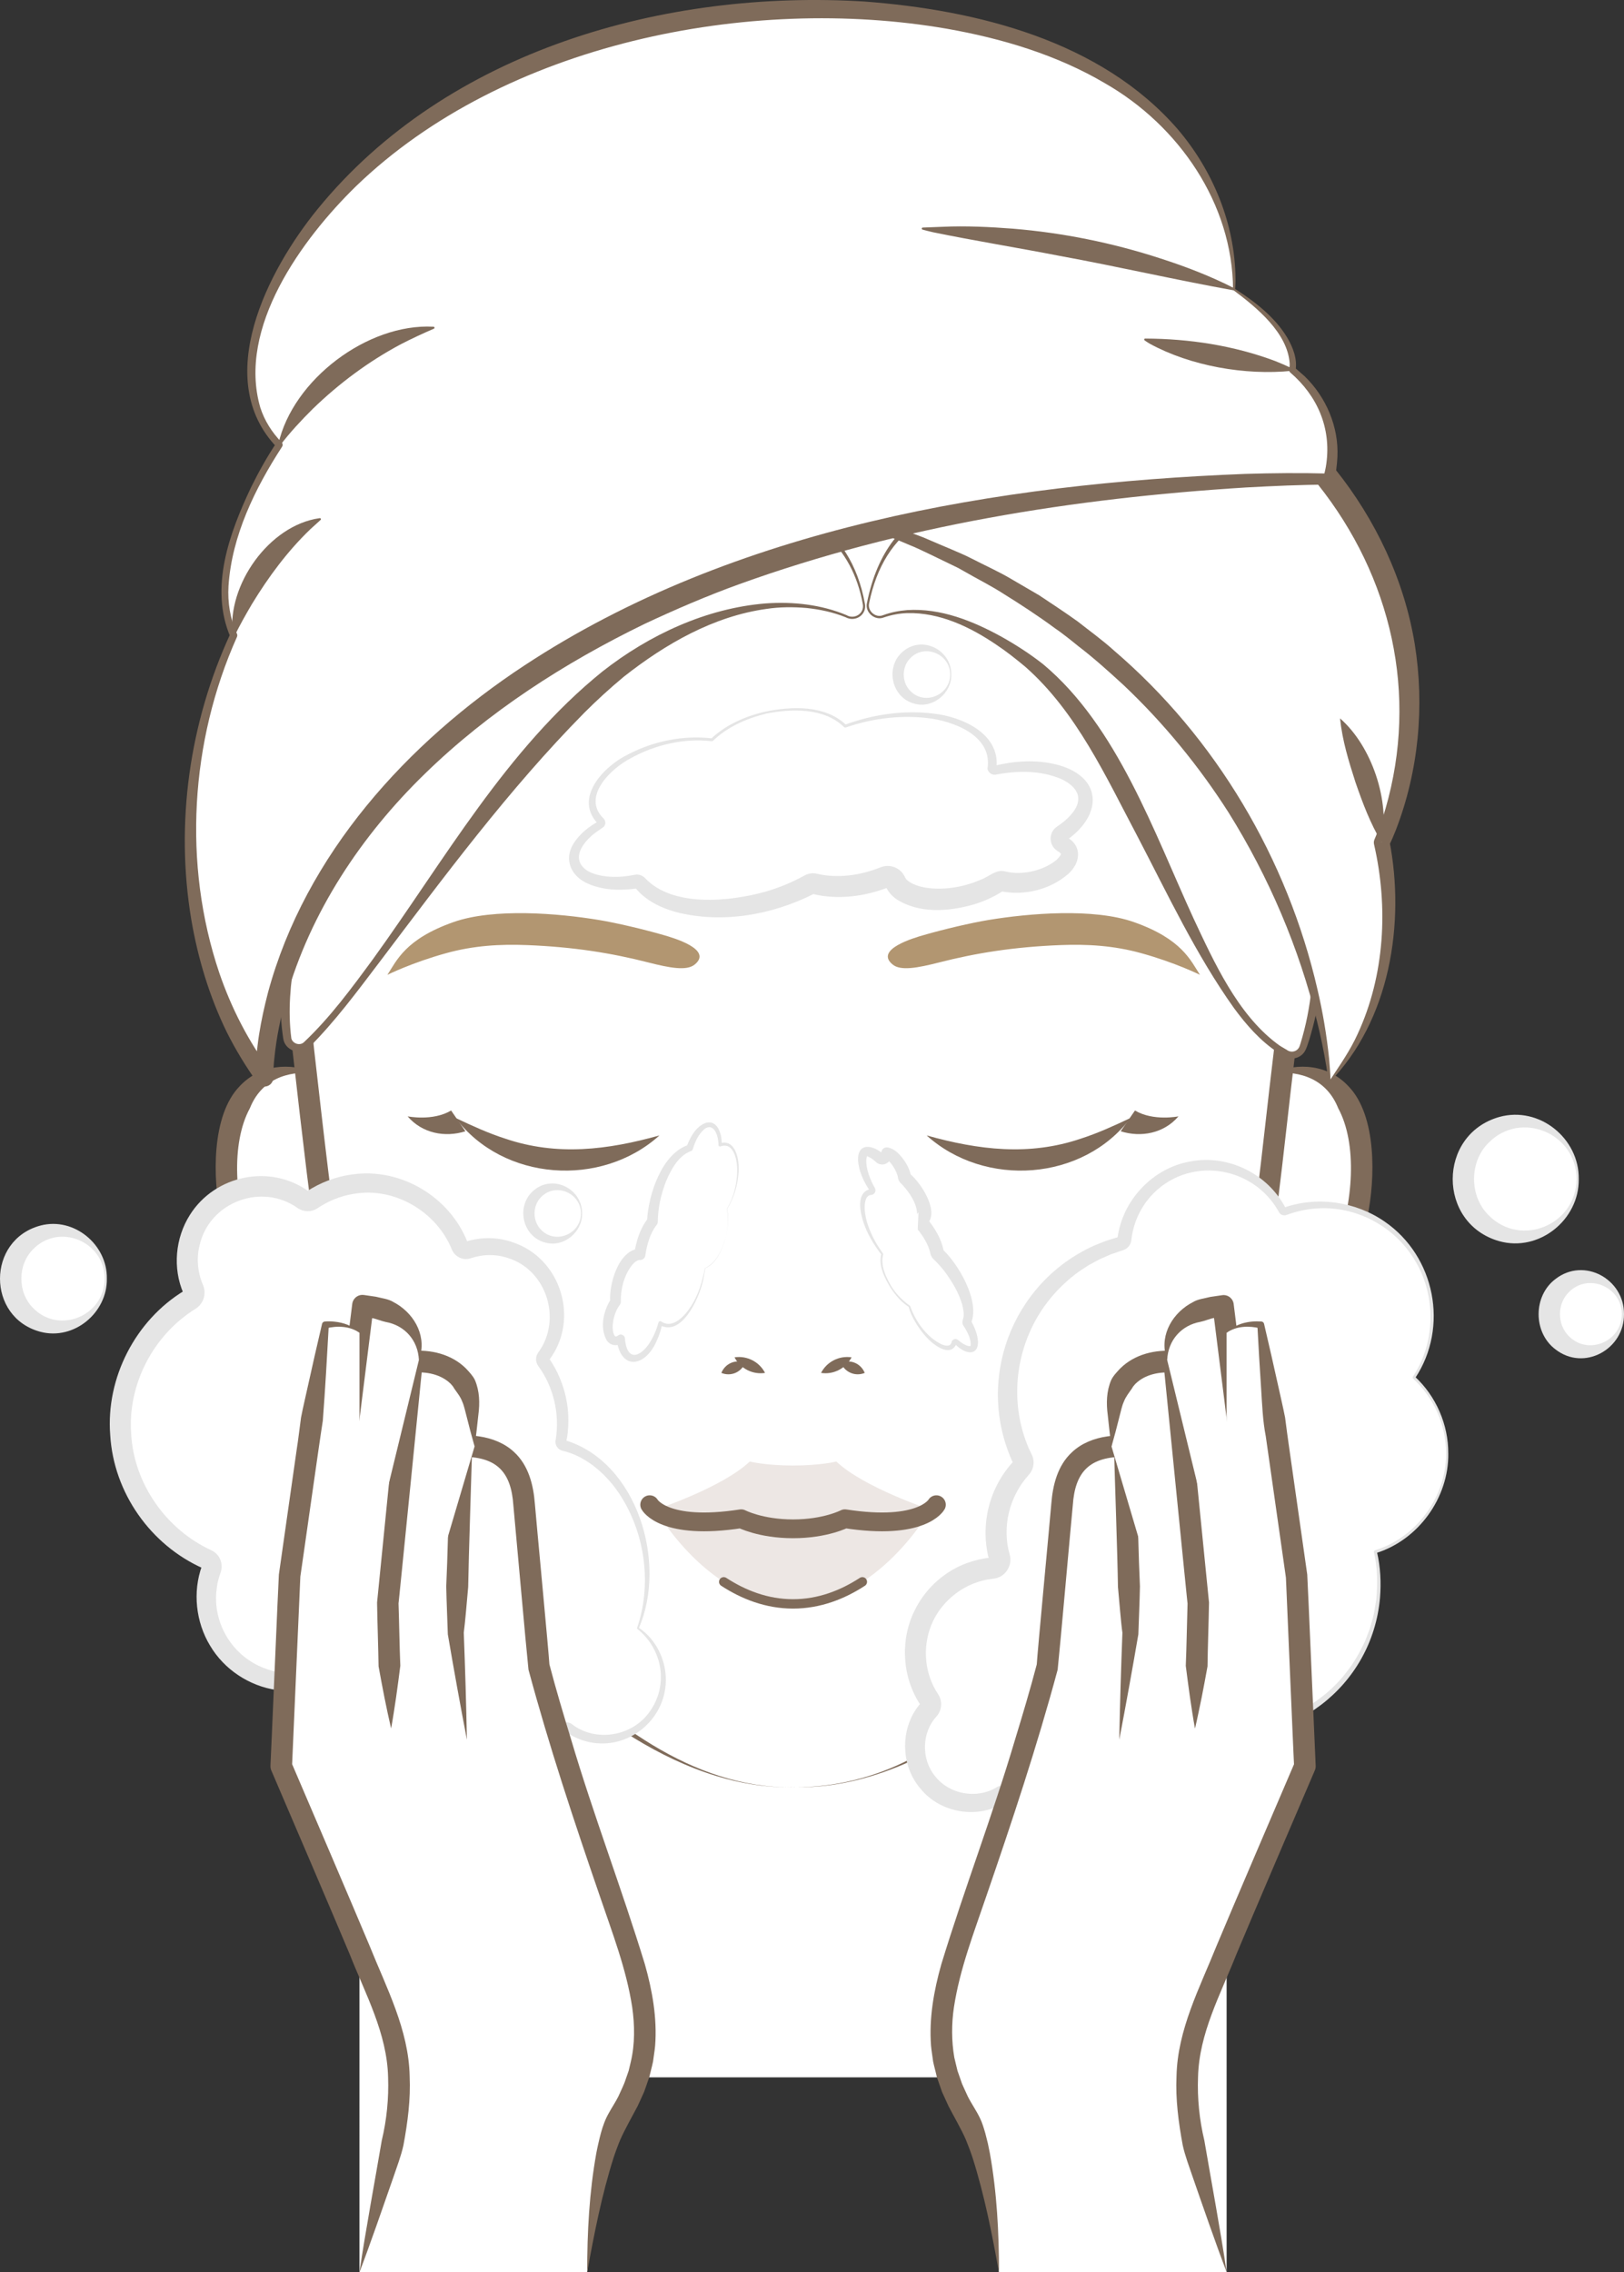
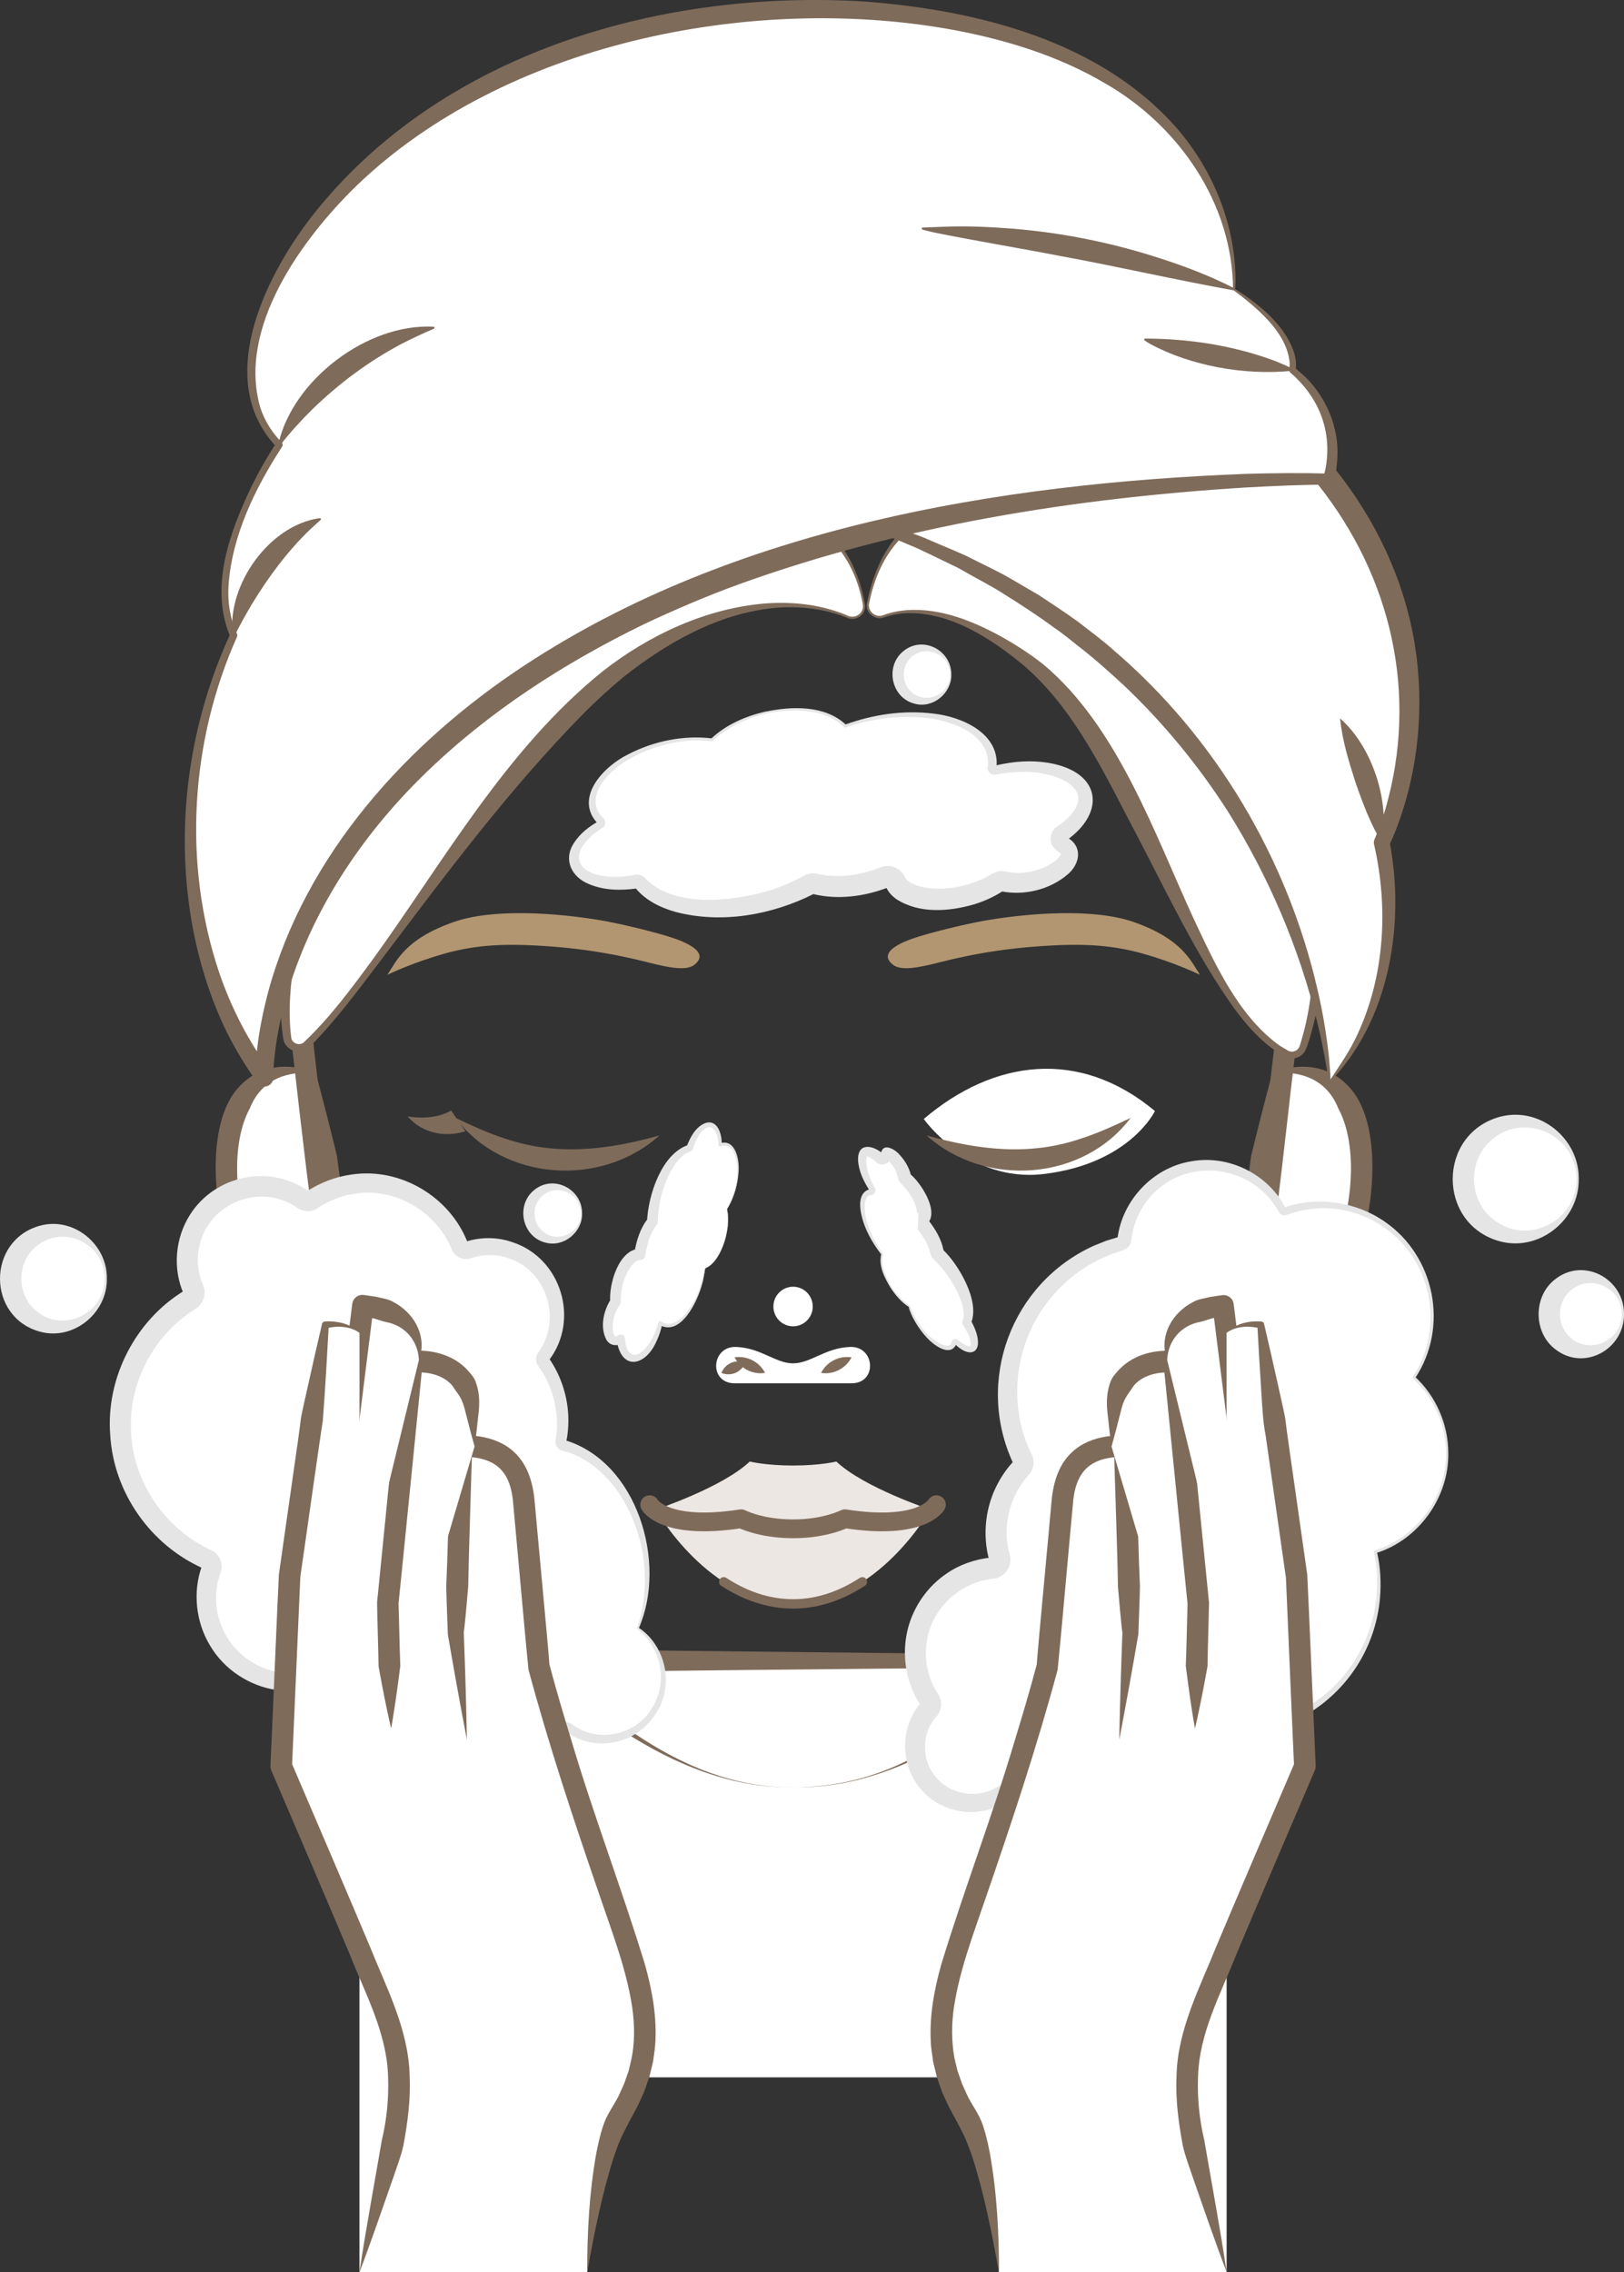
<svg xmlns="http://www.w3.org/2000/svg" width="173" height="242" viewBox="0 0 173 242" fill="none">
  <rect x="0" y="0" width="173" height="242" fill="#333333" stroke="none" />
  <g id="_x2211_Ï_xBF_ÃÃ¦Ã_x5F_1" clip-path="url(#clip0_119_770)">
    <path id="Vector" d="M123.946 221.259C119.688 218.411 116.304 214.865 114.361 210.736C109.192 199.739 111.84 176.896 111.84 176.896H57.345C57.345 176.896 59.993 199.742 54.824 210.736C52.881 214.868 49.494 218.414 45.232 221.262" fill="white" />
    <path id="Vector_2" d="M123.883 221.357C119.528 218.529 115.631 214.677 113.61 209.796C111.052 203.222 110.706 196.02 110.609 189.043C110.6 184.954 110.784 180.892 111.173 176.815L111.837 177.567C102.782 177.649 79.712 177.855 70.966 177.967C66.423 178.037 61.884 178.061 57.342 178.092L58.524 176.754C59.336 184.948 59.477 193.163 58.259 201.326C57.285 207.818 55.231 213.305 50.218 217.737C48.701 219.121 47.033 220.313 45.293 221.357C45.238 221.39 45.169 221.372 45.136 221.317C45.106 221.266 45.121 221.199 45.166 221.165C49.168 218.147 52.679 214.419 54.477 209.75C55.559 206.974 56.054 204.029 56.422 201.071C57.092 195.089 56.995 189.034 56.645 183.03C56.525 181.028 56.371 179.005 56.16 177.033C56.078 176.375 56.552 175.774 57.209 175.704C72.736 175.762 96.102 176.141 111.84 176.223C112.211 176.223 112.512 176.529 112.509 176.903C112.06 180.919 111.797 184.993 111.722 189.055C111.638 195.089 111.84 201.208 113.381 207.062C113.649 208.009 113.957 208.998 114.337 209.905C116.243 214.583 119.893 218.314 124.01 221.165C124.061 221.202 124.076 221.272 124.04 221.326C124.004 221.378 123.934 221.393 123.883 221.36V221.357Z" fill="#7F6B5A" />
    <path id="Vector_3" d="M135.537 114.296C151.287 110.537 145.798 144.489 131.508 144.489L135.537 114.296Z" fill="white" />
    <path id="Vector_4" d="M135.537 114.296C138.306 113.116 141.506 113.395 143.65 115.7C146.688 118.831 146.507 125.59 145.671 129.576C144.495 135.079 142.007 140.688 137.184 143.919C135.531 144.99 133.528 145.657 131.505 145.645C130.868 145.645 130.355 145.123 130.358 144.486C131.025 139.296 131.761 134.102 132.479 128.912C132.672 127.562 133.115 124.428 133.278 123.121C133.99 120.169 134.753 117.205 135.534 114.299L135.537 114.296ZM135.537 114.296C135.416 116.447 135.459 123.251 135.142 125.259C134.337 131.69 133.501 138.222 132.642 144.641L131.505 143.333C141.183 143.248 146.615 125.511 142.555 118.039C141.343 115.003 138.641 114.011 135.534 114.293L135.537 114.296Z" fill="#7F6B5A" />
    <path id="Vector_5" d="M33.639 114.296C17.889 110.537 23.378 144.489 37.668 144.489L33.639 114.296Z" fill="white" />
    <path id="Vector_6" d="M33.639 114.296C30.532 114.017 27.832 115.003 26.617 118.042C22.56 125.511 27.983 143.242 37.668 143.336L36.531 144.644C35.671 138.228 34.836 131.69 34.031 125.262C33.714 123.29 33.753 116.401 33.636 114.299L33.639 114.296ZM33.639 114.296C34.42 117.202 35.183 120.163 35.895 123.117C36.054 124.407 36.504 127.577 36.694 128.908C37.415 134.05 38.12 139.198 38.805 144.337C38.889 144.968 38.449 145.548 37.822 145.633C29.576 145.633 24.949 136.671 23.504 129.576C22.672 125.59 22.488 118.831 25.525 115.7C27.67 113.398 30.87 113.116 33.639 114.296Z" fill="#7F6B5A" />
-     <path id="Vector_7" d="M84.589 190.363C91.095 190.363 98.765 188.685 111.837 176.894C125.874 164.235 130.449 154.409 132.986 141.428C134.904 131.612 138.273 98.779 138.273 98.779C139.624 80.754 135.661 42.588 84.592 42.588C33.524 42.588 29.561 80.757 30.912 98.779C30.912 98.779 34.281 131.612 36.199 141.428C38.736 154.409 43.311 164.235 57.348 176.894C70.42 188.682 78.09 190.363 84.595 190.363H84.589Z" fill="white" />
    <path id="Vector_8" d="M84.589 190.363C88.872 190.384 93.125 189.346 96.928 187.375C104.517 183.437 110.772 177.349 116.56 171.148C123.796 163.255 129.158 154.215 131.345 143.646C133.492 133.165 134.421 122.441 135.712 111.821C136.608 103.36 137.965 94.869 136.982 86.345C136.158 77.866 133.598 69.423 128.718 62.404C128.178 61.697 127.62 60.917 127.068 60.223C126.736 59.813 125.862 58.839 125.539 58.445C124.338 57.125 122.927 55.854 121.576 54.686C109.982 45.273 94.31 43.235 79.836 43.862C61.969 44.782 45.326 51.125 37.107 68.155C33.418 75.748 31.934 84.276 31.856 92.682C31.79 99.122 32.845 105.438 33.467 111.821C34.435 120.345 35.397 128.906 36.673 137.381C37.149 140.542 37.761 143.652 38.603 146.728C39.689 150.784 41.236 154.746 43.308 158.392C43.812 159.275 44.37 160.242 44.91 161.104C48.248 166.516 52.516 171.324 57.046 175.762C64.553 183.049 73.596 190.539 84.592 190.366L84.589 190.363ZM84.589 190.363C78.093 190.505 71.898 187.957 66.508 184.468C62.877 182.163 59.456 179.496 56.196 176.69C51.069 172.286 46.228 167.371 42.533 161.662C40.03 157.731 38.193 153.371 36.83 148.912C34.516 141.104 33.726 132.943 32.679 124.907C31.636 116.356 30.695 107.804 29.799 99.234C29.612 97.014 29.549 94.851 29.561 92.66C29.621 85.001 30.855 77.283 33.696 70.154C40.901 52.253 56.437 43.908 74.856 41.945C75.788 41.803 77.146 41.766 78.096 41.675C79.939 41.493 82.713 41.487 84.583 41.433C86.459 41.484 89.222 41.499 91.071 41.675C92.021 41.748 93.375 41.821 94.31 41.945C114.129 44.054 130.12 53.518 136.596 73.255C138.644 79.498 139.555 86.096 139.606 92.66C139.678 99.143 138.614 105.629 137.983 112.075C136.683 122.787 135.748 133.562 133.577 144.152C132.319 149.758 130.383 155.279 127.502 160.258C123.729 166.616 118.526 171.934 112.986 176.703C109.722 179.506 106.302 182.175 102.668 184.471C97.275 187.957 91.08 190.502 84.583 190.357L84.589 190.363Z" fill="#7F6B5A" />
    <path id="Vector_9" d="M92.027 64.336C92.205 65.307 91.237 66.092 90.332 65.71C86.972 64.284 79.377 62.637 68.535 69.496C54.51 78.369 41.013 103.396 32.655 111.28C31.928 111.966 30.731 111.535 30.589 110.543C30.07 106.924 29.989 98.485 36.087 84.555C44.542 65.249 60.85 54.653 76.672 53.515C88.347 52.678 91.288 60.292 92.024 64.339L92.027 64.336Z" fill="white" />
    <path id="Vector_10" d="M92.142 64.315C92.344 65.507 91.101 66.299 90.079 65.741C88.754 65.21 87.334 64.903 85.919 64.758C84.508 64.636 83.054 64.642 81.652 64.855C76.005 65.637 70.89 68.586 66.463 72.069C65.021 73.264 63.591 74.571 62.27 75.891C54.181 84.079 47.307 93.382 40.34 102.589C37.991 105.681 35.689 108.799 32.93 111.557C32.025 112.473 30.336 111.908 30.17 110.598C29.718 107.616 29.832 104.57 30.2 101.591C30.704 97.705 31.627 93.874 32.878 90.167C33.931 86.921 35.294 83.733 36.763 80.657C37.436 79.41 38.166 77.99 38.892 76.777L40.47 74.277C40.681 73.931 41.079 73.4 41.32 73.07C41.731 72.499 42.445 71.535 42.847 70.98C43.423 70.279 44.4 69.126 44.982 68.425C45.727 67.567 46.758 66.584 47.54 65.753C49.159 64.23 50.839 62.777 52.619 61.445C53.285 60.935 54.365 60.262 55.065 59.777C55.743 59.291 56.88 58.681 57.604 58.257C57.96 58.06 58.527 57.708 58.898 57.541C60.135 56.934 61.64 56.179 62.94 55.715C63.724 55.396 64.909 54.947 65.721 54.72C66.152 54.601 67.404 54.186 67.847 54.101C69.041 53.852 70.245 53.497 71.457 53.358L72.914 53.148C73.774 52.997 74.974 52.972 75.843 52.896C83.971 52.272 90.615 55.809 92.135 64.315H92.142ZM91.915 64.357C90.814 58.214 86.411 54.24 80.183 54.058C78.337 53.937 76.398 54.21 74.573 54.504C73.789 54.598 72.585 54.899 71.801 55.075C70.543 55.335 69.301 55.766 68.061 56.109C67.15 56.467 65.983 56.852 65.084 57.204C64.439 57.492 63.148 58.047 62.502 58.333C61.779 58.678 60.729 59.258 59.993 59.613C59.83 59.686 59.526 59.858 59.378 59.953C58.702 60.356 57.635 60.993 56.959 61.4C56.6 61.651 55.596 62.343 55.222 62.604C47.503 68.013 41.405 75.654 37.409 84.203C34.785 89.803 32.58 95.685 31.443 101.785C30.936 104.689 30.652 107.674 31.035 110.601C31.183 111.171 31.965 111.423 32.396 110.989C35.174 108.365 37.475 105.229 39.74 102.146C47.353 91.62 53.922 79.801 64.179 71.519C69.15 67.618 75.26 64.77 81.591 64.269C84.502 64.066 87.464 64.388 90.169 65.516C91.01 66.014 92.09 65.358 91.915 64.36V64.357Z" fill="#7F6B5A" />
    <path id="Vector_11" d="M92.467 64.242C92.283 65.191 93.206 65.974 94.111 65.64C96.669 64.7 101.811 64.369 109.846 70.633C121.521 79.737 126.98 106.979 137.066 112.239C137.724 112.582 138.535 112.263 138.791 111.562C139.892 108.553 142.142 99.795 138.662 84.552C134.252 65.246 121.072 54.65 106.679 53.512C96.138 52.681 93.254 60.171 92.467 64.242Z" fill="white" />
    <path id="Vector_12" d="M92.582 64.263C92.401 65.088 93.282 65.844 94.063 65.528C94.889 65.219 95.764 65.052 96.641 64.982C100.191 64.755 103.63 66.132 106.691 67.822C108.211 68.671 109.759 69.672 111.128 70.752C119.042 77.368 122.924 88.65 127.143 97.824C129.339 102.501 131.821 107.977 135.999 111.135C136.376 111.441 136.674 111.572 137.06 111.811C137.555 112.191 138.224 111.999 138.436 111.447L138.535 111.15C140.897 103.487 139.85 95.221 138.294 87.497C137.09 81.667 135.115 75.882 131.936 70.855C126.618 62.182 117.763 55.921 107.641 54.368C99.917 52.975 94.174 56.346 92.582 64.26V64.263ZM92.356 64.221C94.563 53.151 103.358 51.361 113.085 53.67C121.862 55.757 129.369 61.885 133.969 69.593C137.202 74.932 139.138 80.996 140.197 87.127C141.5 94.927 141.792 103.138 139.461 110.777C139.301 111.223 139.196 111.702 138.918 112.097C138.58 112.555 137.998 112.803 137.437 112.731C136.955 112.691 136.517 112.306 136.131 112.1C134.27 110.883 132.768 109.16 131.468 107.394C127.403 101.694 124.408 95.284 121.183 89.105C117.802 82.719 114.69 75.839 109.228 71.025C108.287 70.239 107.183 69.363 106.163 68.689C103.361 66.781 100.107 65.219 96.654 65.304C95.8 65.331 94.953 65.489 94.141 65.768C93.203 66.144 92.12 65.222 92.353 64.227L92.356 64.221Z" fill="#7F6B5A" />
    <path id="Vector_13" d="M141.63 115.182C141.63 115.182 138.68 59.006 70.513 50.809C70.513 50.809 132.388 39.23 141.524 51.025C156.713 70.634 147.191 89.742 147.191 89.742C147.191 89.742 150.928 104.388 141.63 115.185V115.182Z" fill="white" />
    <path id="Vector_14" d="M141.593 115.291C141.539 115.212 141.5 115.094 141.494 114.988C141.434 114.514 141.37 114.047 141.292 113.58C141.023 111.981 140.695 110.374 140.306 108.805C138.39 100.954 135.166 93.422 130.898 86.578C127.753 81.639 123.955 77.001 119.703 72.982C118.128 71.535 116.542 70.1 114.844 68.805C114.156 68.24 113.037 67.351 112.298 66.857C110.772 65.722 108.594 64.29 106.963 63.286C105.654 62.428 104.134 61.679 102.776 60.89L102.074 60.495L101.35 60.144C100.517 59.755 97.854 58.418 96.976 58.087C88.57 54.453 79.595 52.184 70.474 51.173C70.275 51.152 70.13 50.97 70.151 50.77C70.169 50.606 70.296 50.479 70.45 50.451C75.104 49.578 79.763 48.771 84.438 48.019C96.551 46.104 133.896 40.468 142.245 49.981C146.54 55.342 149.595 61.785 150.708 68.598C151.773 75.23 151.118 82.143 148.696 88.407C148.47 88.984 148.241 89.527 147.945 90.118L148.009 89.53C149.719 98.339 148.063 108.744 141.596 115.291H141.593ZM141.666 115.073C142.715 113.468 143.825 111.905 144.616 110.152C147.517 103.906 147.906 96.613 146.377 89.951C146.323 89.745 146.353 89.542 146.44 89.363C146.884 88.356 147.276 87.218 147.592 86.144C151.118 73.943 148.226 61.436 140.387 51.589C132.925 43.441 95.951 47.87 84.586 49.129C79.905 49.702 75.221 50.354 70.576 51.17L70.552 50.445C79.163 51.54 87.687 53.421 95.909 56.346C96.823 56.679 98.104 57.107 98.97 57.501C100.095 58.002 102.438 58.933 103.473 59.476C104.909 60.219 106.477 60.914 107.849 61.742L110.694 63.402C112.057 64.306 113.45 65.225 114.783 66.177C116.05 67.178 117.462 68.192 118.647 69.269C129.52 78.567 137.154 91.487 140.357 105.432C140.915 107.819 141.328 110.273 141.581 112.715C141.636 113.386 141.717 114.284 141.735 114.966C141.735 114.981 141.735 115.006 141.735 115.012C141.717 115.033 141.687 115.03 141.663 115.069L141.666 115.073Z" fill="#7F6B5A" />
    <path id="Vector_15" d="M131.456 30.818C131.456 30.818 133.236 8.922 102.782 2.539C80.858 -2.057 56.157 3.604 41.344 15.765C28.523 26.292 22.817 40.468 29.742 47.378C29.742 47.378 21.17 59.773 24.889 67.673C24.889 67.673 21.357 74.802 20.488 84.324C19.62 93.847 21.411 105.765 28.176 114.775C28.176 114.775 27.09 86.881 64.84 66.987C96.976 50.051 141.521 51.025 141.521 51.025C141.521 51.025 143.789 44.411 137.666 39.397C137.666 39.397 138.743 35.693 131.453 30.821L131.456 30.818Z" fill="white" />
    <path id="Vector_16" d="M131.354 30.87C131.315 21.666 125.545 13.363 117.742 8.888C112.609 5.849 106.73 4.095 100.885 3.064C79.785 -0.589 53.692 4.617 37.93 19.83C32.157 25.464 25.26 34.925 27.727 43.401C28.173 44.803 28.979 46.068 30.001 47.117C30.128 47.245 30.14 47.445 30.043 47.588C27.172 52.017 24.696 57.058 24.343 62.404C24.237 64.163 24.515 65.938 25.242 67.506C25.296 67.618 25.287 67.743 25.239 67.849C20.271 78.964 19.46 92.017 23.348 103.587C24.65 107.397 26.502 111.01 28.924 114.211L27.244 114.815C27.205 111.729 27.778 108.693 28.547 105.723C32.532 90.992 43.401 79.07 55.876 70.87C78.192 56.176 106.414 51.495 132.633 50.476C135.597 50.385 138.556 50.357 141.536 50.439L140.969 50.837C141.105 50.391 141.231 49.854 141.292 49.371C141.814 45.555 140.327 42.154 137.449 39.676C137.335 39.585 137.298 39.433 137.335 39.303C137.368 39.151 137.395 38.903 137.386 38.727C137.172 35.429 133.821 32.714 131.357 30.876L131.354 30.87ZM131.559 30.77C133.676 32.126 135.799 33.758 137.117 35.948C137.739 36.997 138.227 38.25 138.007 39.497L137.893 39.124L138.52 39.673L138.834 39.949L138.99 40.086C141.268 42.297 142.619 45.452 142.471 48.655C142.423 49.535 142.338 50.363 142.082 51.222C142.01 51.465 141.789 51.619 141.554 51.619C138.613 51.625 135.649 51.762 132.699 51.923C114.406 53.063 96.053 55.975 78.762 62.218C75.411 63.423 71.876 64.943 68.652 66.459C60.156 70.591 52.036 75.8 45.247 82.428C38.488 88.999 33.077 97.135 30.483 106.26C29.898 108.35 29.449 110.483 29.235 112.639C29.153 113.331 29.117 114.068 29.111 114.739C29.144 115.267 28.722 115.728 28.194 115.728C27.884 115.731 27.603 115.576 27.431 115.339C26.201 113.619 25.1 111.817 24.159 109.934C22.316 106.16 21.091 102.11 20.383 97.975C18.654 87.685 20.178 76.95 24.542 67.494L24.539 67.837C22.292 62.589 24.451 56.746 26.741 51.91C27.546 50.275 28.43 48.695 29.443 47.166L29.485 47.636C22.527 40.365 28.544 28.743 33.84 22.263C47.681 5.297 70.917 -1.135 92.069 0.161C104.052 1.065 117.278 4.323 125.469 13.775C129.218 18.171 131.562 23.853 131.613 29.671C131.631 29.993 131.595 30.36 131.583 30.681L131.577 30.754C131.577 30.773 131.571 30.76 131.559 30.77Z" fill="#7F6B5A" />
    <path id="Vector_17" d="M24.889 67.67C24.889 67.67 28.194 60.001 34.082 55.287L24.889 67.67Z" fill="white" />
    <path id="Vector_18" d="M24.783 67.624C24.174 62.306 28.668 55.96 34.01 55.196L34.067 55.19C34.127 55.181 34.178 55.223 34.188 55.284C34.194 55.32 34.178 55.357 34.151 55.378C33.886 55.617 33.328 56.118 33.078 56.352C30.637 58.69 28.608 61.436 26.849 64.321C26.195 65.431 25.558 66.559 24.991 67.718C24.952 67.812 24.798 67.788 24.789 67.685L24.78 67.624H24.783Z" fill="#7F6B5A" />
    <path id="Vector_19" d="M147.191 89.742C147.191 89.742 146.259 83.129 142.749 76.516L147.191 89.742Z" fill="white" />
    <path id="Vector_20" d="M147.191 89.742C145.955 87.664 145.167 85.553 144.395 83.323C143.674 81.072 143.005 78.933 142.749 76.516C146.136 79.464 148.096 85.328 147.191 89.742Z" fill="#7F6B5A" />
    <path id="Vector_21" d="M137.669 39.394C137.669 39.394 131.93 36.452 121.989 36.172L137.669 39.394Z" fill="white" />
    <path id="Vector_22" d="M137.615 39.497C132.657 40.004 126.824 38.984 122.474 36.606C122.293 36.488 122.103 36.385 121.926 36.248C121.847 36.194 121.889 36.054 121.989 36.06C126.7 36.078 131.438 36.8 135.866 38.463C136.493 38.714 137.112 38.978 137.718 39.294C137.805 39.336 137.784 39.485 137.682 39.491L137.612 39.5L137.615 39.497Z" fill="#7F6B5A" />
    <path id="Vector_23" d="M131.456 30.818C131.456 30.818 117.275 23.386 98.306 24.354L131.456 30.818Z" fill="white" />
    <path id="Vector_24" d="M131.402 30.921C125.165 29.802 119.048 28.379 112.841 27.247C108.365 26.377 103.856 25.652 99.386 24.736C99.018 24.642 98.647 24.566 98.273 24.457C98.159 24.426 98.174 24.238 98.301 24.238L100.433 24.156C102.849 24.038 105.491 24.172 107.901 24.357C113.215 24.793 118.511 25.864 123.581 27.515C126.296 28.388 128.962 29.41 131.508 30.715C131.562 30.742 131.583 30.812 131.556 30.867C131.523 30.924 131.462 30.936 131.402 30.921Z" fill="#7F6B5A" />
    <path id="Vector_25" d="M29.742 47.375C29.742 47.375 35.505 38.963 46.179 34.904L29.742 47.375Z" fill="white" />
    <path id="Vector_26" d="M29.648 47.311C31.189 40.437 39.158 34.434 46.14 34.798H46.182C46.294 34.801 46.327 34.968 46.222 35.01C45.106 35.487 43.773 36.108 42.696 36.667C39.263 38.496 36.1 40.85 33.304 43.565C32.076 44.785 30.885 46.062 29.838 47.439C29.775 47.53 29.612 47.463 29.642 47.351L29.651 47.308L29.648 47.311Z" fill="#7F6B5A" />
    <path id="Vector_27" d="M99.109 160.794C99.109 160.794 93.442 170.836 84.481 170.836C75.52 170.836 69.853 160.794 69.853 160.794C69.853 160.794 76.944 158.443 79.869 155.668C79.869 155.668 81.552 156.095 84.481 156.095C87.409 156.095 89.092 155.668 89.092 155.668C92.018 158.443 99.109 160.794 99.109 160.794Z" fill="#EDE7E4" />
    <path id="Vector_28" d="M99.751 160.267C99.751 160.267 98.234 163.042 90.006 161.762C90.006 161.762 87.955 162.836 84.481 162.836C81.006 162.836 78.955 161.762 78.955 161.762C70.724 163.042 69.21 160.267 69.21 160.267" stroke="#7F6B5A" stroke-width="2" stroke-linecap="round" stroke-linejoin="round" />
    <path id="Vector_29" d="M77.097 168.481C79.184 169.84 81.667 170.832 84.481 170.832C87.295 170.832 89.777 169.84 91.864 168.481" stroke="#7F6B5A" stroke-linecap="round" stroke-linejoin="round" />
    <path id="Vector_30" d="M85.627 140.926C86.597 140.29 86.871 138.984 86.24 138.008C85.608 137.033 84.31 136.756 83.34 137.392C82.369 138.027 82.095 139.333 82.726 140.309C83.358 141.285 84.656 141.561 85.627 140.926Z" fill="white" />
    <path id="Vector_31" d="M90.558 143.464C87.907 143.561 86.351 145.211 84.484 145.211C82.617 145.211 81.061 143.561 78.409 143.464C75.758 143.367 75.46 147.338 78.277 147.338H90.697C93.514 147.338 93.215 143.367 90.564 143.464H90.558Z" fill="white" />
    <path id="Vector_32" d="M78.247 144.571C79.568 144.371 80.883 145.035 81.498 146.23C80.174 146.437 78.865 145.76 78.247 144.571Z" fill="#7F6B5A" />
    <path id="Vector_33" d="M90.715 144.571C90.094 145.76 88.785 146.437 87.464 146.23C88.079 145.035 89.394 144.371 90.715 144.571Z" fill="#7F6B5A" />
    <path id="Vector_34" d="M79.387 145.153C78.97 146.166 77.857 146.646 76.844 146.23C77.257 145.211 78.376 144.744 79.387 145.153Z" fill="#7F6B5A" />
-     <path id="Vector_35" d="M89.575 145.153C90.588 144.744 91.704 145.214 92.118 146.23C91.104 146.643 89.991 146.167 89.575 145.153Z" fill="#7F6B5A" />
    <path id="Vector_36" d="M123.035 118.34C114.964 111.602 105.829 112.867 98.406 119.183C98.406 119.183 103.174 125.987 111.164 125.047C120.348 123.964 123.032 118.34 123.032 118.34H123.035Z" fill="white" />
    <path id="Vector_37" d="M154.167 154.797C154.167 151.603 152.807 148.733 150.651 146.719C151.89 144.826 152.614 142.563 152.614 140.13C152.614 133.498 147.27 128.123 140.676 128.123C139.328 128.123 138.04 128.356 136.831 128.772C135.26 125.769 132.132 123.715 128.522 123.715C123.756 123.715 119.832 127.289 119.226 131.915C111.909 133.853 106.507 140.533 106.507 148.499C106.507 151.102 107.098 153.562 108.13 155.774C106.32 157.74 105.207 160.364 105.207 163.252C105.207 164.244 105.349 165.202 105.593 166.115C100.556 166.579 96.611 170.836 96.611 176.023C96.611 178.055 97.221 179.945 98.261 181.52C97.236 182.718 96.611 184.271 96.611 185.976C96.611 189.75 99.655 192.811 103.407 192.811C104.713 192.811 105.928 192.435 106.966 191.791C109.122 194.676 112.542 196.551 116.406 196.551C122.93 196.551 128.22 191.23 128.22 184.669C128.22 184.572 128.208 184.477 128.205 184.38C129.161 184.562 130.144 184.669 131.152 184.669C139.871 184.669 146.941 177.558 146.941 168.788C146.941 167.587 146.796 166.422 146.546 165.296C150.964 163.873 154.164 159.711 154.164 154.797H154.167Z" fill="white" />
    <path id="Vector_38" d="M154.053 154.797C154.044 153.301 153.727 151.809 153.121 150.444C152.518 149.079 151.631 147.847 150.539 146.84C150.479 146.785 150.47 146.697 150.512 146.631C153.07 142.79 152.994 137.5 150.382 133.714C148.211 130.459 144.359 128.499 140.468 128.699C139.295 128.754 138.14 129 137.045 129.409C136.728 129.53 136.382 129.379 136.234 129.084C133.432 124.028 126.447 123.105 122.577 127.425C121.419 128.73 120.698 130.383 120.52 132.085C120.466 132.585 120.128 132.986 119.685 133.14C119.347 133.253 118.668 133.492 118.336 133.601C118.095 133.708 117.407 134.008 117.154 134.117C116.895 134.257 116.27 134.593 116.02 134.727C115.8 134.863 115.172 135.285 114.943 135.428C112.651 137.084 110.775 139.35 109.662 141.959C107.873 146.066 107.904 150.917 109.909 154.934C110.274 155.68 110.108 156.544 109.572 157.112C107.533 159.375 106.706 162.63 107.56 165.584C107.907 166.795 107.026 168.057 105.78 168.154C102.903 168.442 100.306 170.393 99.211 173.077C98.249 175.456 98.487 178.268 99.914 180.419C100.433 181.171 100.345 182.172 99.763 182.821C98.168 184.55 98.119 187.396 99.633 189.21C101.139 191.112 104.013 191.643 106.112 190.399C106.827 189.932 107.783 190.12 108.266 190.809C110.76 194.461 115.652 196.114 119.872 194.716C124.278 193.384 127.433 188.976 127.37 184.347C127.373 183.834 127.864 183.446 128.359 183.555C129.574 183.813 130.805 183.968 132.05 183.886C136.442 183.786 140.776 181.596 143.448 178.086C144.238 177.103 144.881 175.944 145.415 174.803C145.529 174.491 145.819 173.754 145.931 173.456C146.021 173.168 146.226 172.37 146.314 172.064C146.44 171.533 146.504 170.939 146.606 170.399C146.766 168.715 146.757 166.992 146.362 165.336C146.341 165.239 146.398 165.145 146.489 165.114C150.88 163.782 154.083 159.417 154.05 154.797H154.053ZM154.282 154.797C154.345 159.532 151.088 164.025 146.588 165.421L146.676 165.269C147.056 166.868 147.14 168.551 147.007 170.192C146.187 179.627 137.431 186.304 128.175 184.547L128.368 184.383C128.383 185.645 128.247 186.916 127.879 188.13C126.802 191.782 123.922 194.834 120.333 196.06C115.537 197.813 109.825 196.054 106.809 191.913L107.065 191.961C104.248 193.784 100.213 193.15 98.083 190.545C95.866 188.009 95.854 183.91 98.098 181.386L98.083 181.644C96.12 178.732 95.854 174.794 97.383 171.636C98.135 170.059 99.293 168.673 100.725 167.681C102.146 166.664 103.844 166.076 105.572 165.894L105.376 166.176C104.625 163.44 104.972 160.415 106.335 157.928C106.782 157.093 107.34 156.326 107.973 155.631L107.937 155.868C103.835 147.089 107.741 136.668 116.512 132.688C116.792 132.561 117.549 132.282 117.827 132.161C118.119 132.066 118.879 131.839 119.178 131.742L119.045 131.894C119.549 127.832 122.833 124.364 126.854 123.7C130.874 122.951 135.094 125.047 136.964 128.702L136.777 128.626C140.33 127.38 144.419 127.974 147.511 130.119C152.874 133.805 154.37 141.349 150.75 146.791L150.732 146.631C152.973 148.706 154.297 151.733 154.279 154.8L154.282 154.797Z" fill="#E5E5E5" />
    <path id="Vector_39" d="M168.066 125.578C168.066 128.708 165.541 131.247 162.429 131.247C159.316 131.247 156.792 128.708 156.792 125.578C156.792 122.447 159.316 119.908 162.429 119.908C165.541 119.908 168.066 122.447 168.066 125.578Z" fill="white" />
    <path id="Vector_40" d="M168.18 125.578C168.241 129.916 163.961 133.392 159.702 132.197C153.097 130.313 153.109 120.851 159.708 118.97C164.009 117.778 168.241 121.273 168.18 125.578ZM167.951 125.578C167.909 120.684 162.015 118.239 158.583 121.71C156.505 123.754 156.508 127.398 158.583 129.442C162.015 132.913 167.909 130.468 167.951 125.575V125.578Z" fill="#E5E5E5" />
    <path id="Vector_41" d="M11.268 136.189C11.268 138.753 9.202 140.831 6.653 140.831C4.105 140.831 2.039 138.753 2.039 136.189C2.039 133.626 4.105 131.548 6.653 131.548C9.202 131.548 11.268 133.626 11.268 136.189Z" fill="white" />
    <path id="Vector_42" d="M11.383 136.189C11.446 139.799 7.902 142.79 4.319 141.856C-1.445 140.333 -1.436 132.051 4.325 130.531C7.902 129.6 11.449 132.582 11.383 136.189ZM11.154 136.189C11.127 132.218 6.307 130.222 3.535 133.049C1.855 134.712 1.855 137.663 3.535 139.326C6.307 142.156 11.127 140.157 11.154 136.186V136.189Z" fill="#E5E5E5" />
    <path id="Vector_43" d="M172.885 139.972C172.885 141.898 171.332 143.461 169.417 143.461C167.502 143.461 165.948 141.898 165.948 139.972C165.948 138.046 167.502 136.483 169.417 136.483C171.332 136.483 172.885 138.046 172.885 139.972Z" fill="white" />
    <path id="Vector_44" d="M173 139.972C173.039 143.706 168.744 146.103 165.692 143.718C163.303 141.922 163.312 138.021 165.698 136.231C168.747 133.859 173.039 136.244 173 139.972ZM172.771 139.972C172.756 137.032 169.148 135.54 167.107 137.648C165.87 138.883 165.87 141.061 167.107 142.296C169.148 144.404 172.753 142.911 172.771 139.972Z" fill="#E5E5E5" />
    <path id="Vector_45" d="M67.956 173.42C69.038 170.851 69.391 167.668 68.758 164.368C67.693 158.822 64.173 154.621 60.18 153.541C60.201 153.432 60.231 153.326 60.249 153.213C60.759 150.14 60.002 147.149 58.37 144.774C59.103 143.788 59.622 142.62 59.839 141.325C60.56 136.984 57.647 132.879 53.331 132.154C52.058 131.942 50.809 132.051 49.657 132.415C48.218 128.811 45.012 126.021 40.925 125.335C37.973 124.837 35.098 125.538 32.776 127.067C31.738 126.33 30.532 125.802 29.196 125.581C24.445 124.783 19.954 128.007 19.161 132.785C18.878 134.499 19.113 136.177 19.746 137.663C15.844 140.084 12.951 144.113 12.137 149.018C10.873 156.626 14.996 163.87 21.695 166.861C21.511 167.389 21.36 167.932 21.267 168.503C20.38 173.848 23.969 178.905 29.283 179.8C31.328 180.142 33.328 179.815 35.071 178.981C37.653 183.279 42.008 186.47 47.319 187.362C52.088 188.163 56.727 186.962 60.4 184.38C61.178 184.92 62.08 185.309 63.076 185.475C66.695 186.082 70.118 183.625 70.721 179.988C71.156 177.364 69.995 174.855 67.959 173.426L67.956 173.42Z" fill="white" />
    <path id="Vector_46" d="M67.847 173.453C69.436 168.864 68.761 163.564 66.209 159.469C64.792 157.172 62.512 155.116 59.921 154.518C59.39 154.397 59.073 153.86 59.197 153.338C59.646 150.62 58.968 147.705 57.339 145.493C57.007 145.041 57.04 144.437 57.366 144.019C59.906 140.503 58.205 135.218 54.054 133.975C52.782 133.556 51.409 133.589 50.161 134.014C49.355 134.29 48.484 133.89 48.149 133.119C46.517 129.057 42.044 126.421 37.737 127.149C36.344 127.358 35.005 127.898 33.831 128.684C33.171 129.13 32.333 129.1 31.711 128.675C27.908 125.957 22.34 127.995 21.27 132.6C20.908 134.017 21.049 135.519 21.622 136.856C22.024 137.791 21.677 138.862 20.847 139.39C16.368 142.15 13.585 147.419 13.974 152.713C14.257 158.043 17.72 162.933 22.533 165.129C23.42 165.551 23.827 166.589 23.498 167.499C23.293 168.075 23.145 168.597 23.088 169.188C22.72 171.703 23.701 174.351 25.561 176.065C26.704 177.136 28.167 177.84 29.724 178.122C31.28 178.389 32.915 178.18 34.374 177.515C35.122 177.139 36.03 177.427 36.444 178.14C37.547 180.058 39.046 181.756 40.826 183.085C46.279 187.268 54.151 187.426 59.876 183.628C60.186 183.394 60.614 183.401 60.907 183.628C63.41 185.588 67.295 184.972 69.162 182.375C71.267 179.518 70.607 175.638 67.841 173.45L67.847 173.453ZM68.067 173.39C69.886 174.594 70.972 176.836 70.93 179.017C70.875 183.24 66.849 186.455 62.741 185.545C61.875 185.36 61.049 184.996 60.319 184.49H60.476C54.474 188.831 45.851 188.815 39.873 184.432C37.882 183.009 36.187 181.171 34.92 179.069L35.141 179.135C33.385 179.982 31.377 180.291 29.452 180.003C26.557 179.581 23.884 177.819 22.383 175.286C20.859 172.774 20.506 169.567 21.508 166.795L21.613 167.041C16.04 164.556 12.116 159.002 11.742 152.865C11.259 146.77 14.426 140.624 19.629 137.472L19.541 137.751C18.377 135.07 18.67 131.86 20.229 129.4C22.91 125.138 28.816 123.94 32.891 126.906L32.67 126.903C34.109 125.963 35.75 125.332 37.451 125.101C42.639 124.319 47.923 127.446 49.82 132.355L49.606 132.252C51.222 131.739 53.005 131.745 54.606 132.312C59.761 134.002 61.788 140.533 58.491 144.865L58.494 144.686C59.812 146.603 60.542 148.924 60.548 151.254C60.548 152.03 60.482 152.807 60.319 153.568L60.216 153.402C67.889 155.737 71.08 166.419 68.067 173.387V173.39Z" fill="#E5E5E5" />
    <path id="Vector_47" d="M41.293 230.485C39.505 237.38 38.292 242 38.292 242H62.551C62.551 242 63.519 229.462 65.941 225.531C71.219 216.958 68.019 210.612 63.893 198.432C59.079 184.226 57.408 177.561 57.408 177.561C57.408 177.561 56.12 163.989 55.81 160.066C55.505 156.205 53.69 154.46 50.547 154.09L50.556 154.063C50.556 154.063 50.532 153.426 50.269 149.977C49.992 146.367 47.253 145.005 44.584 145.023L44.623 144.862C44.623 144.862 45.706 139.784 38.657 139.086L38.295 141.962C36.863 140.694 34.652 141.128 34.652 141.128L30.84 167.875L29.953 188.121C29.953 188.121 39.707 210.727 41.227 214.859C43.115 219.995 42.732 224.942 41.293 230.488V230.485Z" fill="white" />
    <path id="Vector_48" d="M62.551 241.997C62.551 241.997 63.519 229.459 65.941 225.528C71.219 216.952 68.019 210.609 63.893 198.429C59.079 184.223 57.408 177.558 57.408 177.558C57.408 177.558 56.12 163.986 55.81 160.063C55.46 155.661 53.153 154.011 49.153 154.011L48.55 173.993L49.735 185.299" fill="white" />
    <path id="Vector_49" d="M62.551 241.997C62.551 237.753 62.771 233.518 63.525 229.326C63.624 228.78 63.866 227.724 64.013 227.193C64.213 226.453 64.484 225.701 64.873 225.033C65.19 224.454 65.582 223.877 65.874 223.289C66.11 222.743 66.478 222.042 66.647 221.484L66.969 220.562L67.195 219.618C67.645 217.719 67.621 215.711 67.346 213.782C66.719 209.696 65.226 205.876 63.89 201.933C61.145 193.954 58.497 186 56.298 177.837C56.024 175.268 54.914 162.693 54.688 160.342C54.45 156.723 52.875 155.143 49.156 155.158L50.302 154.042C50.2 157.67 49.931 165.548 49.874 169.031C49.747 170.484 49.542 172.883 49.404 173.899C49.551 177.697 49.666 181.495 49.738 185.297C49.02 181.562 48.345 177.819 47.706 174.072C47.651 172.367 47.57 170.663 47.537 168.958C47.615 167.292 47.663 165.627 47.712 163.961C47.718 163.952 48.01 153.96 48.013 153.948C48.031 153.329 48.544 152.84 49.159 152.853C49.784 152.865 50.411 152.886 51.056 152.992C52.389 153.186 53.756 153.702 54.772 154.667C56.307 156.077 56.823 158.167 56.977 160.157C57.107 161.771 58.455 175.999 58.527 177.273C59.221 179.924 60.026 182.615 60.838 185.272C63.232 193.36 66.227 201.144 68.695 209.21C69.491 212.019 70.016 214.965 69.789 217.895C69.741 218.444 69.632 219.024 69.566 219.573C69.47 220.067 69.274 220.747 69.171 221.217L68.803 222.276L68.616 222.804C68.417 223.277 68.121 223.874 67.925 224.323C67.413 225.288 66.505 226.911 66.07 227.915C65.88 228.355 65.516 229.341 65.368 229.802C64.107 233.764 63.296 237.896 62.557 241.994L62.551 241.997Z" fill="#7F6B5A" />
    <path id="Vector_50" d="M50.556 154.06C50.556 154.06 50.532 153.423 50.269 149.974C49.968 146.045 46.752 144.774 43.881 145.05L41.308 170.802L41.667 184.104" fill="white" />
    <path id="Vector_51" d="M50.556 154.06C50.281 153.11 49.928 151.769 49.69 150.802C49.575 150.386 49.431 149.688 49.247 149.303C49.054 148.766 48.698 148.345 48.387 147.893C48.294 147.714 48.161 147.544 48.019 147.398C46.979 146.37 45.416 146.072 43.99 146.2L45.021 145.168C45.036 145.071 42.4 171.466 42.454 170.772C42.521 172.698 42.563 175.516 42.644 177.421C42.503 178.535 42.358 179.648 42.198 180.761C42.062 181.68 41.836 183.182 41.664 184.104C41.444 183.176 41.142 181.75 40.952 180.795C40.732 179.69 40.53 178.586 40.328 177.482C40.301 175.522 40.195 172.674 40.168 170.684L42.741 144.932C42.792 144.374 43.236 143.946 43.772 143.9C45.863 143.703 48.113 144.231 49.642 145.763C49.986 146.136 50.366 146.521 50.589 146.982C51.096 148.163 51.123 149.461 50.957 150.708C50.842 151.703 50.709 153.08 50.556 154.054V154.06Z" fill="#7F6B5A" />
    <path id="Vector_52" d="M44.623 144.859C44.623 144.859 45.706 139.781 38.657 139.083L34.944 168.685L35.288 183.206" fill="white" />
    <path id="Vector_53" d="M44.623 144.859C44.533 142.754 43.109 141.161 41.085 140.803C40.578 140.7 40.12 140.475 39.604 140.384L38.543 140.23L39.791 139.226C39.797 139.132 36.018 169.455 36.087 168.657C36.118 169.804 36.19 172.98 36.217 174.103C36.196 175.013 36.365 175.923 36.223 176.827C36.136 177.494 35.949 178.899 35.861 179.56C35.714 180.573 35.475 182.196 35.285 183.206C35.053 182.19 34.739 180.637 34.537 179.59L34.209 177.782C34.13 177.221 33.928 176.523 33.943 175.971C33.955 173.936 33.825 170.781 33.795 168.709C33.771 168.591 37.514 139.08 37.517 138.934C37.568 138.313 38.126 137.848 38.745 137.93C38.751 137.93 38.76 137.93 38.766 137.93L40.036 138.115C40.675 138.282 41.363 138.337 41.936 138.698L42.231 138.862C44.306 140.117 45.504 142.526 44.62 144.853L44.623 144.859Z" fill="#7F6B5A" />
    <path id="Vector_54" d="M38.292 242C38.292 242 39.502 237.38 41.293 230.485C42.732 224.939 43.118 219.991 41.227 214.856C39.707 210.724 29.953 188.118 29.953 188.118L30.84 167.872L34.652 141.125C34.652 141.125 36.863 140.694 38.295 141.959" fill="white" />
    <path id="Vector_55" d="M38.292 242C38.971 237.425 39.897 232.514 40.666 227.997C41.197 225.783 41.423 223.498 41.342 221.235C41.23 216.567 38.941 212.423 37.255 208.154C35.532 204.035 30.731 192.832 28.903 188.576C28.834 188.412 28.804 188.233 28.81 188.066C28.831 187.957 29.681 167.799 29.708 167.708L31.615 154.333C31.762 153.432 31.94 151.9 32.067 150.987C32.281 149.88 32.55 148.781 32.788 147.677C33.276 145.451 33.789 143.227 34.308 141.003C34.341 140.867 34.456 140.773 34.585 140.758C34.953 140.721 35.279 140.736 35.62 140.77C36.606 140.867 37.614 141.222 38.301 141.956C37.776 141.592 37.167 141.392 36.54 141.334C35.946 141.273 35.294 141.34 34.73 141.486L35.023 141.176C34.836 144.562 34.646 147.944 34.389 151.321C34.085 153.168 32.251 166.234 31.995 167.92L31.108 188.166L31.014 187.657C32.857 191.952 37.626 203.079 39.375 207.257C41.166 211.719 43.54 216.193 43.64 221.135C43.754 223.607 43.426 226.068 42.979 228.482C42.723 229.659 42.273 230.797 41.896 231.929C40.814 235.023 39.468 238.942 38.301 242H38.292Z" fill="#7F6B5A" />
    <path id="Vector_56" d="M127.734 214.856C129.255 210.724 139.009 188.118 139.009 188.118L138.122 167.872L134.31 141.125C134.31 141.125 132.099 140.694 130.666 141.959L130.304 139.083C123.256 139.781 124.338 144.859 124.338 144.859L124.378 145.02C121.708 145.005 118.97 146.364 118.692 149.974C118.427 153.423 118.406 154.06 118.406 154.06L118.415 154.087C115.272 154.457 113.456 156.201 113.152 160.063C112.841 163.986 111.553 177.558 111.553 177.558C111.553 177.558 109.882 184.223 105.069 198.429C100.942 210.609 97.739 216.955 103.021 225.528C105.443 229.459 106.411 241.997 106.411 241.997H130.669C130.669 241.997 129.457 237.377 127.668 230.481C126.229 224.936 125.843 219.988 127.734 214.852V214.856Z" fill="white" />
    <path id="Vector_57" d="M106.411 241.997C106.411 241.997 105.443 229.459 103.021 225.528C97.743 216.952 100.943 210.609 105.069 198.429C109.882 184.223 111.553 177.558 111.553 177.558C111.553 177.558 112.841 163.986 113.152 160.063C113.502 155.661 115.809 154.011 119.808 154.011L120.412 173.993L119.226 185.299" fill="white" />
    <path id="Vector_58" d="M106.411 241.997C105.672 237.899 104.86 233.764 103.6 229.805C103.443 229.317 103.096 228.388 102.897 227.918C102.475 226.905 101.555 225.325 101.042 224.326C100.855 223.932 100.523 223.183 100.351 222.81C100.249 222.5 99.908 221.551 99.799 221.223C99.706 220.78 99.486 219.995 99.404 219.579C99.338 219.021 99.229 218.453 99.181 217.901C98.955 214.971 99.48 212.025 100.276 209.216C102.743 201.15 105.738 193.363 108.133 185.278C108.944 182.621 109.749 179.93 110.443 177.279C110.506 176.087 111.858 161.823 111.993 160.163C112.147 158.173 112.663 156.083 114.198 154.673C115.215 153.708 116.584 153.189 117.914 152.998C118.556 152.892 119.187 152.871 119.811 152.859C120.426 152.846 120.936 153.335 120.957 153.954C120.966 153.945 121.253 163.968 121.259 163.968C121.307 165.633 121.355 167.298 121.434 168.964C121.401 170.669 121.319 172.374 121.265 174.075C120.622 177.822 119.947 181.565 119.232 185.3C119.304 181.499 119.422 177.701 119.567 173.902C119.422 172.923 119.229 170.472 119.093 169.034C119.042 165.542 118.758 157.609 118.665 154.045L119.811 155.161C116.119 155.149 114.518 156.702 114.28 160.345C114.056 162.624 112.943 175.277 112.669 177.84C110.473 186.003 107.822 193.957 105.078 201.936C103.741 205.879 102.248 209.696 101.621 213.785C101.356 215.556 101.356 217.389 101.66 219.148C101.76 219.606 101.905 220.134 102.001 220.565L102.324 221.487L102.484 221.948C102.671 222.391 102.915 222.879 103.096 223.292C103.482 224.063 104.004 224.794 104.378 225.573C104.631 226.077 104.8 226.662 104.957 227.196L105.228 228.267L105.445 229.332C106.199 233.524 106.417 237.759 106.42 242.003L106.411 241.997Z" fill="#7F6B5A" />
    <path id="Vector_59" d="M118.406 154.06C118.406 154.06 118.43 153.423 118.692 149.974C118.994 146.045 122.209 144.774 125.08 145.05L127.653 170.802L127.294 184.104" fill="white" />
    <path id="Vector_60" d="M118.406 154.06C118.252 153.092 118.113 151.7 118.005 150.714C117.839 149.467 117.866 148.169 118.373 146.989C118.596 146.525 118.976 146.142 119.32 145.769C120.852 144.234 123.099 143.706 125.189 143.907C125.744 143.955 126.172 144.398 126.22 144.938L128.793 170.69C128.76 172.68 128.657 175.516 128.633 177.488C128.431 178.592 128.229 179.697 128.009 180.801C127.816 181.717 127.523 183.194 127.297 184.11C127.122 183.173 126.905 181.732 126.763 180.767C126.603 179.654 126.462 178.541 126.317 177.428C126.401 175.535 126.444 172.707 126.507 170.778C126.561 171.548 123.928 144.99 123.94 145.175L124.972 146.206C123.545 146.079 121.98 146.373 120.942 147.404C120.804 147.55 120.668 147.72 120.574 147.899C120.264 148.354 119.911 148.772 119.715 149.309C119.531 149.689 119.383 150.389 119.271 150.808C119.033 151.785 118.68 153.113 118.406 154.066V154.06Z" fill="#7F6B5A" />
    <path id="Vector_61" d="M124.338 144.859C124.338 144.859 123.256 139.781 130.304 139.083L134.017 168.685L133.673 183.206" fill="white" />
    <path id="Vector_62" d="M124.338 144.859C123.461 142.541 124.658 140.127 126.733 138.883L127.029 138.719C127.602 138.358 128.289 138.306 128.926 138.137L130.193 137.951C130.808 137.86 131.375 138.319 131.426 138.94C131.432 139.113 135.166 168.56 135.148 168.712C135.115 170.778 134.991 173.927 135 175.974C135.015 176.551 134.813 177.221 134.738 177.785L134.412 179.593C134.213 180.603 133.911 182.205 133.673 183.209C133.378 181.547 133.085 179.429 132.868 177.74L132.75 176.83C132.608 175.926 132.777 175.016 132.756 174.106C132.78 172.989 132.859 169.825 132.886 168.66L132.895 168.83L129.182 139.229L130.416 140.218L129.354 140.372C128.838 140.463 128.38 140.688 127.87 140.791C125.849 141.155 124.42 142.754 124.338 144.859Z" fill="#7F6B5A" />
    <path id="Vector_63" d="M130.669 242C130.669 242 129.46 237.38 127.668 230.485C126.229 224.939 125.843 219.991 127.734 214.856C129.255 210.724 139.009 188.118 139.009 188.118L138.122 167.872L134.309 141.125C134.309 141.125 132.099 140.694 130.666 141.959" fill="white" />
    <path id="Vector_64" d="M130.669 242C129.505 238.954 128.154 235.035 127.074 231.929C126.697 230.797 126.247 229.659 125.991 228.482C125.545 226.068 125.216 223.611 125.331 221.135C125.433 216.193 127.804 211.722 129.595 207.257C131.321 203.131 136.128 191.919 137.956 187.657L137.862 188.166C137.841 188.266 136.967 167.477 136.985 168.032C136.849 167.077 134.931 153.62 134.84 152.986C134.515 151.321 134.454 149.628 134.346 147.938C134.195 145.684 134.065 143.43 133.945 141.173L134.237 141.483C133.673 141.34 133.022 141.273 132.427 141.331C131.8 141.389 131.191 141.589 130.666 141.953C131.61 140.97 133.049 140.658 134.379 140.755C134.518 140.767 134.626 140.87 134.656 140.997C135.175 143.221 135.688 145.445 136.176 147.671C136.415 148.775 136.68 149.874 136.897 150.981C137.018 151.918 137.205 153.368 137.35 154.327L139.256 167.702C139.283 167.775 140.14 187.969 140.155 188.063C140.164 188.245 140.131 188.418 140.061 188.573C138.221 192.862 133.456 203.98 131.71 208.151C130.024 212.42 127.734 216.564 127.623 221.232C127.538 223.495 127.765 225.78 128.298 227.994C129.068 232.511 129.993 237.422 130.672 241.997L130.669 242Z" fill="#7F6B5A" />
    <path id="Vector_65" d="M127.831 103.833C126.842 102.316 125.922 100.026 120.806 98.218C116.487 96.692 109.602 97.277 105.274 97.993C103.446 98.297 100.544 98.973 98.364 99.607C97.468 99.868 93.079 101.112 95.106 102.744C95.957 103.426 97.739 103.099 100.056 102.507C103.919 101.521 107.946 100.86 112.959 100.663C115.839 100.551 118.623 100.711 121.551 101.518C125.207 102.525 127.834 103.833 127.834 103.833H127.831Z" fill="url(#paint0_linear_119_770)" />
    <path id="Vector_66" d="M41.266 103.833C42.255 102.316 43.175 100.026 48.291 98.218C52.607 96.692 59.495 97.277 63.824 97.993C65.651 98.297 68.553 98.973 70.733 99.607C71.629 99.868 76.018 101.112 73.991 102.744C73.14 103.426 71.358 103.099 69.041 102.507C65.178 101.521 61.151 100.86 56.139 100.663C53.258 100.551 50.474 100.711 47.546 101.518C43.89 102.525 41.263 103.833 41.263 103.833H41.266Z" fill="url(#paint1_linear_119_770)" />
    <path id="Vector_67" d="M98.714 120.936C104.251 122.486 109.638 123.148 115.145 121.276C116.91 120.709 118.635 119.926 120.439 119.071C115.359 125.823 104.909 126.53 98.714 120.936Z" fill="#7F6B5A" />
-     <path id="Vector_68" d="M119.383 120.493C121.564 121.182 123.998 120.709 125.539 118.904C125.539 118.904 122.858 119.45 120.906 118.279L119.383 120.493Z" fill="#7F6B5A" />
    <path id="Vector_69" d="M70.248 120.936C64.053 126.53 53.602 125.82 48.526 119.071C50.33 119.926 52.052 120.712 53.819 121.276C59.327 123.148 64.71 122.486 70.251 120.936H70.248Z" fill="#7F6B5A" />
    <path id="Vector_70" d="M49.578 120.493C47.398 121.182 44.964 120.709 43.423 118.904C43.423 118.904 46.104 119.45 48.055 118.279L49.578 120.493Z" fill="#7F6B5A" />
    <path id="Vector_71" d="M81.513 75.921C79.136 76.467 77.134 77.529 75.84 78.776C74.314 78.582 72.561 78.666 70.751 79.082C65.82 80.217 62.331 83.375 62.958 86.132C63.088 86.696 63.383 87.194 63.806 87.628C61.721 88.799 60.491 90.458 60.835 91.969C61.287 93.962 64.321 94.993 67.817 94.453C69.955 97.183 75.436 98.297 81.362 96.935C83.299 96.489 85.072 95.821 86.619 95.011C88.254 95.433 90.311 95.448 92.461 94.954C93.2 94.784 93.897 94.559 94.555 94.302C95.378 96.328 98.922 97.25 102.779 96.364C104.29 96.016 105.639 95.439 106.712 94.732C107.702 94.957 108.917 94.951 110.184 94.659C112.992 94.013 114.976 92.218 114.621 90.646C114.497 90.1 114.099 89.657 113.523 89.333C115.462 87.937 116.533 86.184 116.165 84.57C115.544 81.84 111.083 80.538 106.203 81.661C106.13 81.676 106.061 81.697 105.992 81.715C106.037 81.284 106.022 80.854 105.925 80.432C105.096 76.783 99.133 75.044 92.609 76.546C91.716 76.752 90.863 77.01 90.049 77.311C88.571 75.706 85.171 75.081 81.513 75.921Z" fill="white" />
    <path id="Vector_72" d="M81.54 76.034C80.508 76.282 79.501 76.637 78.551 77.107C77.604 77.578 76.711 78.166 75.957 78.9C75.921 78.937 75.87 78.952 75.821 78.946C72.848 78.603 69.753 79.331 67.153 80.781C65.042 81.888 61.953 84.882 64.279 87.158C64.538 87.4 64.553 87.807 64.312 88.068C63.833 88.429 63.293 88.735 62.876 89.154C60.651 91.265 61.679 93.043 64.608 93.346C65.591 93.461 66.622 93.37 67.624 93.173C68.049 93.091 68.462 93.246 68.734 93.546C71.68 96.65 77.691 96.04 81.495 94.987C82.97 94.563 84.393 93.98 85.708 93.246C86.115 93.019 86.574 92.964 86.996 93.058C89.237 93.589 91.674 93.237 93.806 92.378C94.796 91.978 95.915 92.421 96.376 93.367C96.485 93.586 96.488 93.653 96.81 93.883C97.365 94.28 98.213 94.505 98.955 94.596C100.792 94.796 102.725 94.453 104.432 93.716C105.337 93.407 106.133 92.521 107.134 92.827C108.824 93.246 111.043 92.77 112.434 91.678C112.684 91.48 112.868 91.259 112.937 91.129C113.007 90.989 112.998 91.013 113.031 91.004C113.058 91.001 112.986 90.853 112.757 90.704C111.96 90.282 111.668 89.266 112.156 88.499C112.274 88.31 112.434 88.153 112.606 88.037C113.118 87.698 113.592 87.318 113.972 86.906C115.522 85.249 114.958 83.863 113.016 82.959C110.865 82.058 108.468 82.061 106.175 82.489C105.738 82.613 105.283 82.346 105.195 81.894C105.72 78.573 102.131 77.028 99.362 76.558C96.283 76.094 93.058 76.461 90.109 77.481C90.033 77.508 89.952 77.484 89.901 77.429C87.753 75.348 84.279 75.475 81.534 76.021L81.54 76.034ZM81.489 75.809C84.324 75.211 87.898 75.069 90.145 77.223L90.006 77.189C93.007 76.091 96.261 75.612 99.444 76.006C102.444 76.337 106.516 78.096 106.154 81.734L105.955 81.558C108.066 81.042 110.319 80.899 112.446 81.406C117.401 82.619 117.6 86.687 113.637 89.487L113.619 89.166C115.35 90.085 115.106 91.966 113.746 93.128C111.834 94.763 109.128 95.418 106.67 94.939L106.83 94.908C105.877 95.533 104.833 95.997 103.75 96.328C101.081 97.096 97.914 97.347 95.477 95.761C95.001 95.421 94.579 94.957 94.346 94.387L94.639 94.511C92.09 95.494 89.249 95.873 86.568 95.215L86.719 95.197C82.24 97.457 76.91 98.409 72.009 97.144C70.383 96.692 68.764 95.912 67.678 94.563L67.847 94.629C66.143 94.869 64.336 94.845 62.726 94.159C60.886 93.416 59.966 91.568 61.142 89.785C61.782 88.781 62.729 88.052 63.73 87.488L63.694 87.734C61.064 84.986 64.348 81.585 66.927 80.344C69.653 78.924 72.802 78.287 75.858 78.645L75.755 78.679C77.342 77.183 79.395 76.294 81.489 75.803V75.809Z" fill="#E5E5E5" />
    <path id="Vector_73" d="M61.947 129.245C61.947 130.668 60.801 131.824 59.384 131.824C57.966 131.824 56.82 130.671 56.82 129.245C56.82 127.82 57.966 126.667 59.384 126.667C60.801 126.667 61.947 127.82 61.947 129.245Z" fill="white" />
    <path id="Vector_74" d="M62.008 129.245C62.065 131.199 60.071 132.898 58.105 132.352C55.605 131.73 54.911 128.362 56.904 126.752C58.98 125.05 62.035 126.658 62.008 129.245ZM61.887 129.245C61.89 127.049 59.167 125.92 57.646 127.498C56.708 128.423 56.712 130.067 57.646 130.993C59.167 132.57 61.89 131.438 61.887 129.245Z" fill="#E5E5E5" />
    <path id="Vector_75" d="M101.277 71.847C101.277 73.27 100.131 74.426 98.714 74.426C97.296 74.426 96.15 73.273 96.15 71.847C96.15 70.421 97.296 69.269 98.714 69.269C100.131 69.269 101.277 70.421 101.277 71.847Z" fill="white" />
    <path id="Vector_76" d="M101.338 71.847C101.395 73.801 99.401 75.499 97.435 74.953C94.934 74.332 94.241 70.964 96.234 69.353C98.309 67.652 101.365 69.259 101.338 71.847ZM101.217 71.847C101.22 69.651 98.496 68.522 96.976 70.1C96.038 71.025 96.041 72.669 96.976 73.594C98.496 75.172 101.22 74.04 101.217 71.847Z" fill="#E5E5E5" />
    <path id="Vector_77" d="M94.947 137.142C95.529 138.039 96.216 138.737 96.844 139.132C97.037 139.763 97.359 140.457 97.803 141.14C99.009 143.005 100.638 144.091 101.443 143.564C101.606 143.457 101.721 143.288 101.793 143.075C102.532 143.794 103.286 144.122 103.726 143.834C104.306 143.454 104.134 142.135 103.368 140.788C103.907 139.659 103.349 137.351 101.899 135.109C101.425 134.378 100.906 133.732 100.379 133.192C100.24 132.494 99.899 131.669 99.374 130.856C99.193 130.577 99.003 130.319 98.807 130.082C99.335 129.552 99.043 128.038 98.098 126.582C97.728 126.011 97.311 125.526 96.898 125.168C96.805 124.749 96.599 124.264 96.289 123.785C95.601 122.723 94.675 122.104 94.217 122.404C94.057 122.508 93.978 122.711 93.969 122.975C93.182 122.335 92.425 122.08 91.955 122.389C91.158 122.908 91.484 124.828 92.678 126.673C92.697 126.7 92.715 126.724 92.733 126.752C92.582 126.776 92.443 126.824 92.323 126.906C91.261 127.601 91.692 130.164 93.288 132.631C93.505 132.967 93.737 133.286 93.972 133.58C93.692 134.332 94.06 135.758 94.956 137.138L94.947 137.142Z" fill="white" />
    <path id="Vector_78" d="M95.01 137.102C95.52 137.9 96.21 138.564 96.952 139.098C97.537 140.773 98.747 142.463 100.364 143.212C100.795 143.367 101.256 143.445 101.374 142.936C101.44 142.638 101.826 142.52 102.05 142.717C102.369 142.996 102.764 143.263 103.099 143.348C103.256 143.394 103.389 143.376 103.395 143.348C103.44 143.009 103.352 142.626 103.208 142.265C103.063 141.904 102.864 141.546 102.638 141.213C102.463 140.97 102.52 140.685 102.611 140.43C102.731 139.993 102.617 139.383 102.484 138.901C102.14 137.7 101.449 136.556 100.713 135.537C100.327 135.024 99.902 134.545 99.447 134.117C99.251 133.935 99.142 133.702 99.097 133.453C98.913 132.588 98.337 131.657 97.761 130.956L97.845 129.13C97.743 129.221 97.722 129.303 97.697 129.342C97.703 128.187 96.847 126.955 96.066 126.13C95.858 125.957 95.692 125.711 95.662 125.447C95.583 124.938 95.233 124.295 94.883 123.882C94.754 123.715 94.537 123.515 94.41 123.424C94.41 123.424 94.419 123.418 94.503 123.415C94.57 123.406 94.727 123.366 94.832 123.263C94.947 123.163 94.986 123.057 94.992 123.02C94.998 122.978 94.986 122.987 94.98 123.014L94.904 123.309C94.775 123.824 94.253 124.137 93.74 124.006C93.36 123.912 93.113 123.533 92.799 123.363C92.633 123.257 92.467 123.19 92.416 123.175C92.371 123.163 92.437 123.133 92.428 123.105C92.428 123.105 92.425 123.096 92.413 123.102C92.371 123.127 92.302 123.303 92.287 123.509C92.235 124.507 92.694 125.644 93.197 126.542C93.378 126.849 93.152 127.258 92.805 127.277C92.314 127.304 92.178 127.801 92.13 128.265C92.027 129.482 92.495 130.768 93.043 131.863C93.327 132.446 93.695 132.98 94.063 133.517C94.087 133.553 94.09 133.595 94.078 133.635C93.761 134.833 94.413 136.089 95.004 137.108L95.01 137.102ZM94.883 137.184C94.241 136.122 93.553 134.833 93.885 133.553L93.897 133.638C93.098 132.591 92.401 131.46 91.985 130.201C91.617 129.094 91.174 127.025 92.709 126.649L92.639 126.812C91.997 125.826 91.46 124.722 91.403 123.521C91.385 121.649 92.998 121.968 94.045 122.881L93.843 122.975C93.936 121.616 95.293 122.359 95.827 122.987C96.391 123.6 96.832 124.325 97.031 125.141L96.986 125.068C98.08 125.984 99.95 128.827 98.91 130.195L98.919 129.992C99.646 130.923 100.285 131.994 100.514 133.171C101.983 134.557 104.393 138.446 103.473 140.843L103.47 140.733C103.696 141.14 103.892 141.568 104.025 142.017C104.68 144.246 103.187 144.641 101.724 143.151L101.893 143.109C101.247 144.677 99.383 143.206 98.684 142.42C97.884 141.562 97.013 140.151 96.805 139.201C96.011 138.686 95.396 137.961 94.886 137.181L94.883 137.184Z" fill="#E5E5E5" />
    <path id="Vector_79" d="M77.317 131.751C77.598 130.638 77.625 129.582 77.438 128.787C77.812 128.18 78.135 127.425 78.349 126.579C78.934 124.27 78.512 122.168 77.405 121.886C77.179 121.828 76.94 121.855 76.702 121.946C76.702 120.833 76.358 119.984 75.752 119.829C74.953 119.623 73.979 120.7 73.469 122.283C72.069 122.644 70.573 124.734 69.871 127.51C69.641 128.417 69.524 129.297 69.503 130.113C69.026 130.72 68.607 131.584 68.351 132.591C68.263 132.937 68.203 133.277 68.164 133.604C67.277 133.55 66.239 134.86 65.781 136.668C65.603 137.375 65.537 138.061 65.573 138.652C65.295 139.025 65.054 139.538 64.903 140.133C64.571 141.446 64.81 142.641 65.44 142.805C65.66 142.863 65.895 142.781 66.128 142.602C66.236 143.7 66.644 144.498 67.292 144.665C68.387 144.947 69.744 143.321 70.323 141.037C70.332 141.003 70.338 140.97 70.347 140.937C70.492 141.04 70.649 141.119 70.818 141.164C72.284 141.54 74.096 139.368 74.871 136.313C74.977 135.895 75.055 135.482 75.113 135.082C75.981 134.775 76.883 133.465 77.317 131.754V131.751Z" fill="white" />
    <path id="Vector_80" d="M77.317 131.751C77.556 130.783 77.634 129.755 77.423 128.778C78.135 127.601 78.488 126.218 78.533 124.85C78.575 123.782 78.246 121.582 76.763 122.104C76.678 122.141 76.582 122.098 76.545 122.013C76.506 120.254 75.568 119.137 74.365 121.07C74.121 121.476 73.942 121.928 73.807 122.389C73.771 122.514 73.671 122.596 73.556 122.626C72.272 123.099 71.475 124.586 70.951 125.826C70.414 127.195 70.085 128.666 70.073 130.125C70.073 130.255 70.025 130.374 69.949 130.468C69.246 131.372 68.9 132.606 68.743 133.744C68.689 134.038 68.417 134.238 68.124 134.202C67.971 134.184 67.609 134.399 67.346 134.73C66.493 135.783 66.101 137.302 66.134 138.643C66.137 138.774 66.095 138.895 66.022 138.989C65.802 139.271 65.627 139.629 65.501 140.002C65.28 140.658 65.145 141.586 65.422 142.186C65.464 142.277 65.507 142.317 65.57 142.347C65.597 142.371 65.757 142.32 65.868 142.229C66.137 142.014 66.559 142.217 66.574 142.557C66.791 145.308 68.489 144.416 69.442 142.623C69.744 142.08 69.973 141.492 70.139 140.885C70.163 140.767 70.281 140.691 70.399 140.724C71.668 141.643 72.983 140.114 73.641 139.086C74.398 137.894 74.838 136.465 75.086 135.079C76.349 134.487 76.95 133.037 77.314 131.754L77.317 131.751ZM77.317 131.751C76.986 132.998 76.328 134.599 75.137 135.082C75.052 135.446 74.941 136.329 74.82 136.671C74.377 138.458 72.558 142.444 70.224 141.106L70.555 140.982C70.423 141.628 70.221 142.265 69.931 142.869C68.752 145.563 66.137 146.072 65.678 142.638L66.402 142.954C65.871 143.436 64.988 143.4 64.587 142.681C63.878 141.319 64.306 139.535 65.12 138.306L65.009 138.68C64.84 136.811 65.905 133.031 68.197 132.998L67.567 133.526C67.778 132.182 68.179 130.835 69.05 129.749L68.927 130.092C69.044 127.319 70.474 122.835 73.379 121.931L73.128 122.168C73.514 121.167 74.054 120.072 75.101 119.629C76.473 119.146 76.95 120.921 76.871 121.943L76.642 121.783C78.391 121.215 78.789 123.609 78.678 124.853C78.584 126.239 78.174 127.61 77.453 128.793C77.667 129.703 77.559 130.804 77.317 131.748V131.751Z" fill="#E5E5E5" />
  </g>
  <defs>
    <linearGradient id="paint0_linear_119_770" x1="94.576" y1="100.545" x2="127.831" y2="100.545" gradientUnits="userSpaceOnUse">
      <stop stop-color="#B29671" />
      <stop offset="0.86" stop-color="#B29671" />
      <stop offset="1" stop-color="#B29671" />
    </linearGradient>
    <linearGradient id="paint1_linear_119_770" x1="41.266" y1="-0" x2="74.522" y2="-0" gradientUnits="userSpaceOnUse">
      <stop stop-color="#B29671" />
      <stop offset="0.86" stop-color="#B29671" />
      <stop offset="1" stop-color="#B29671" />
    </linearGradient>
    <clipPath id="clip0_119_770">
      <rect width="173" height="242" fill="white" />
    </clipPath>
  </defs>
</svg>